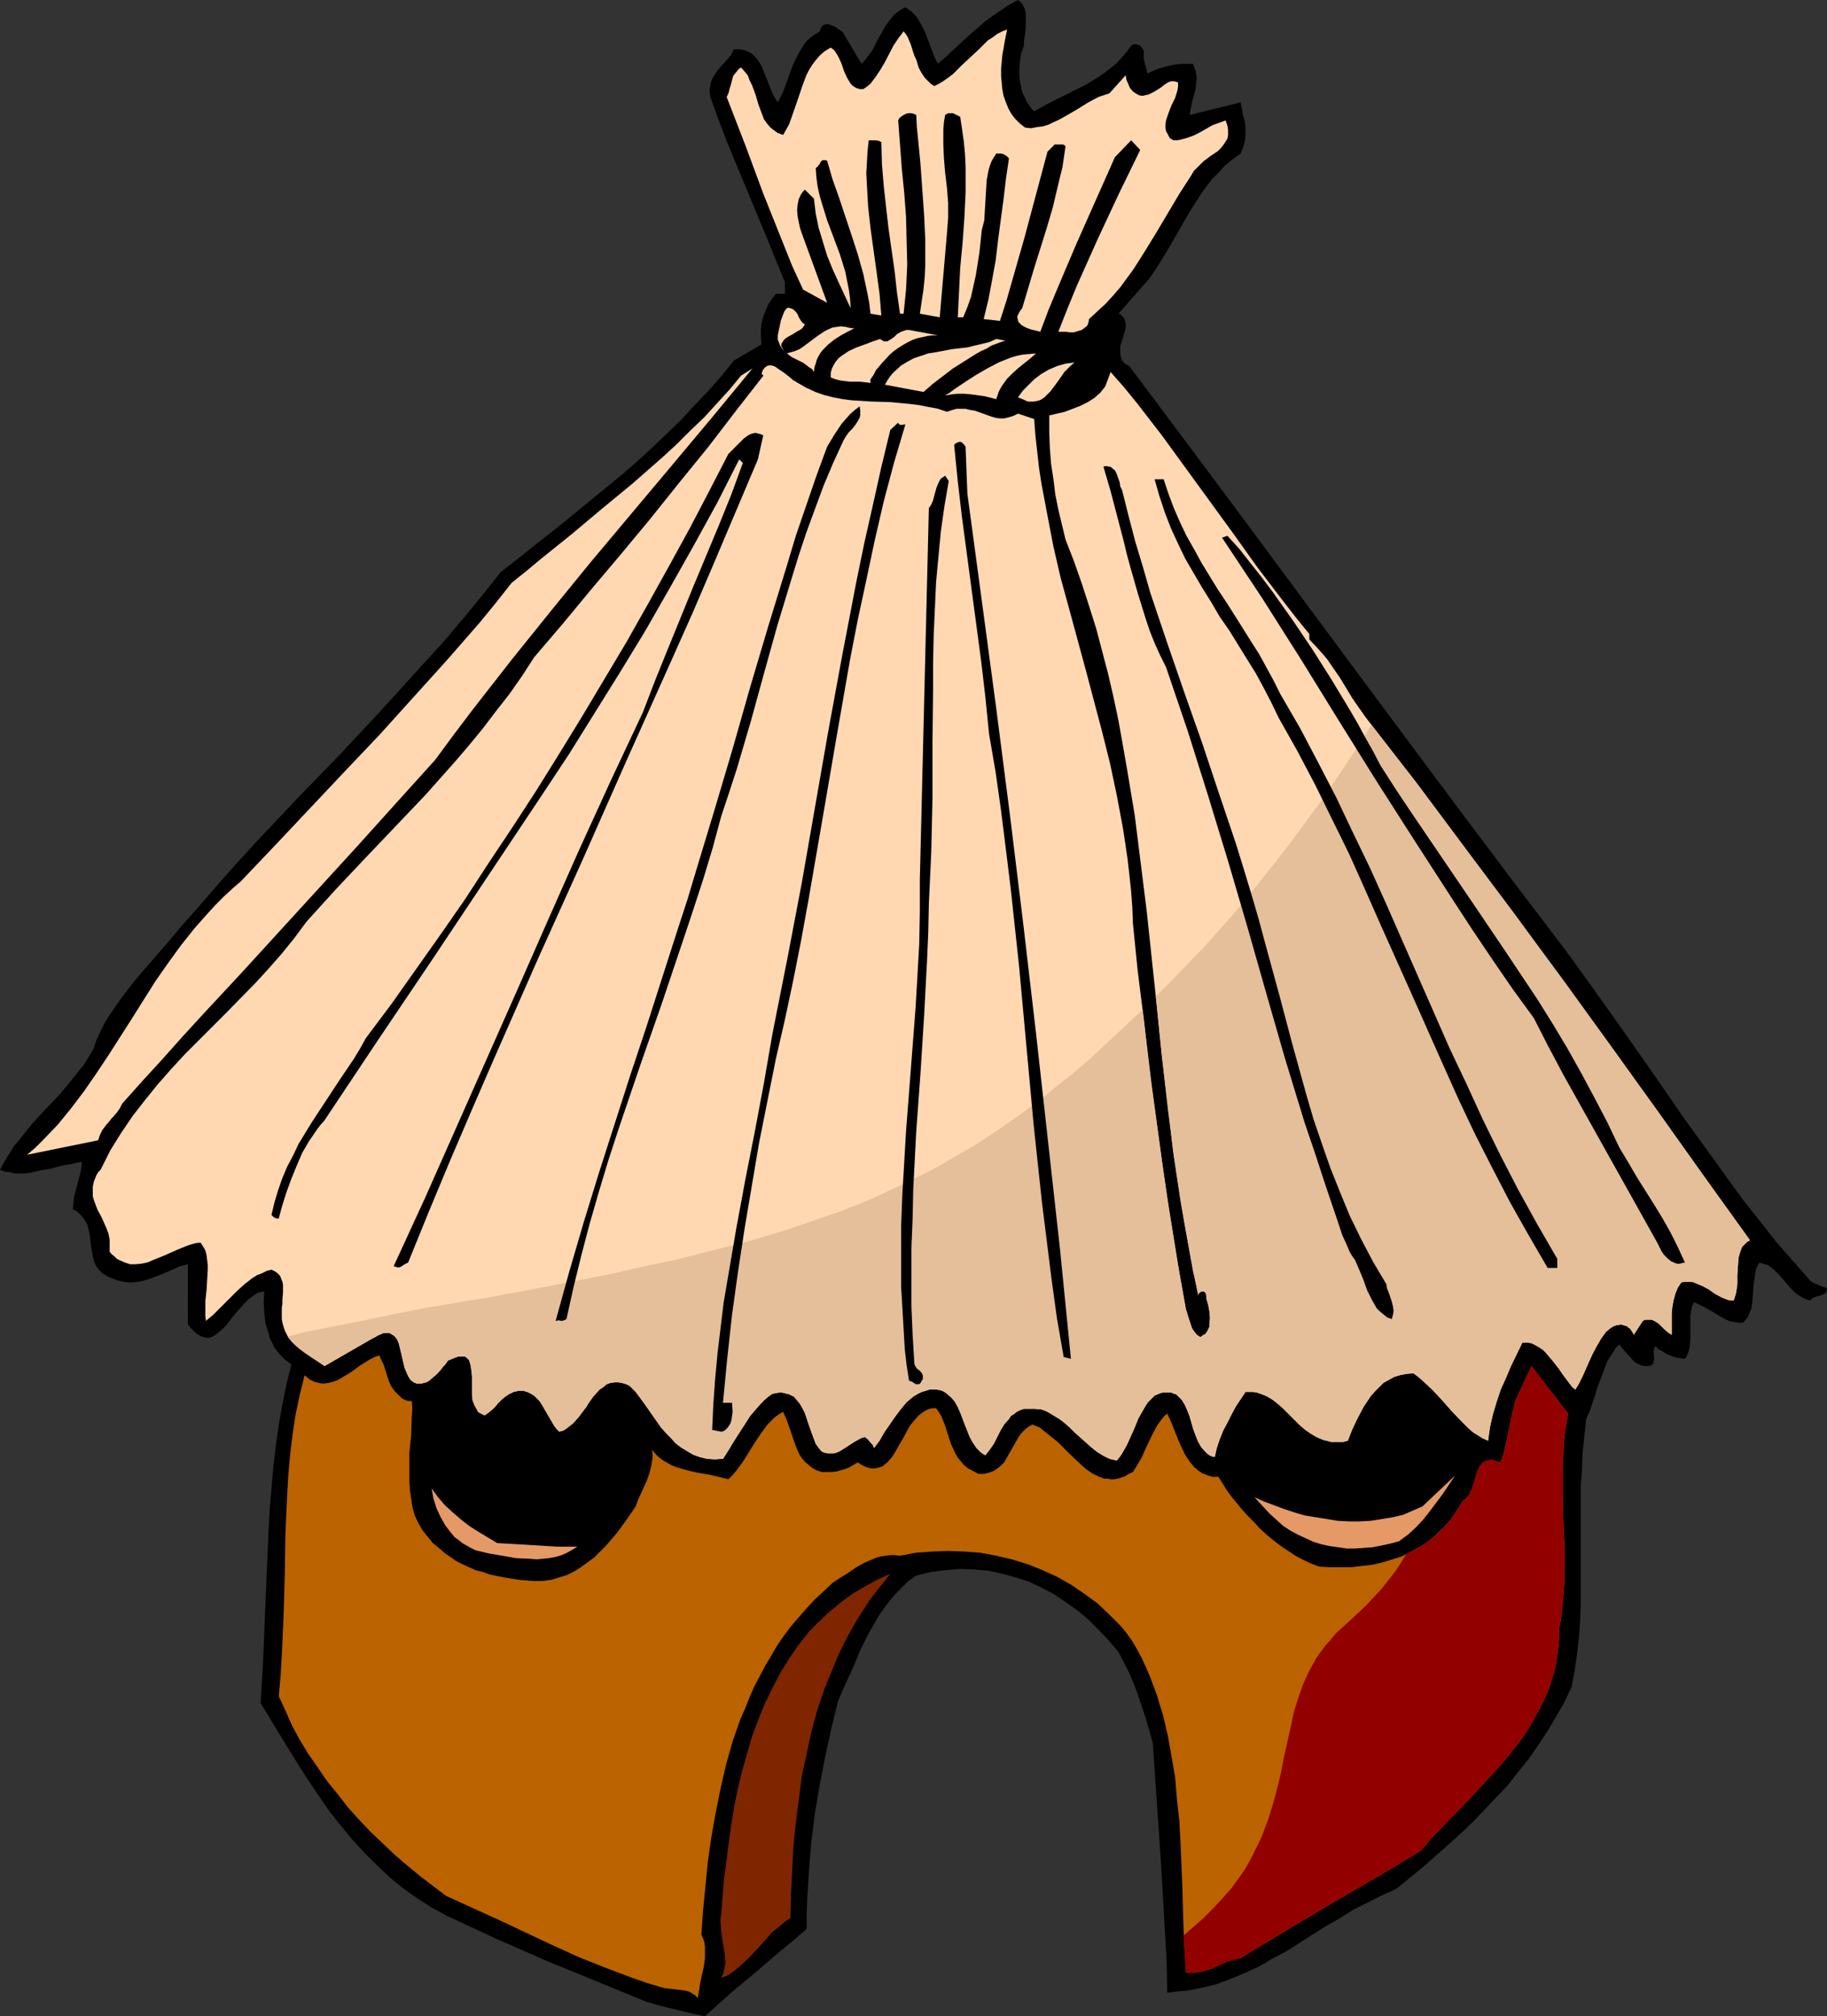
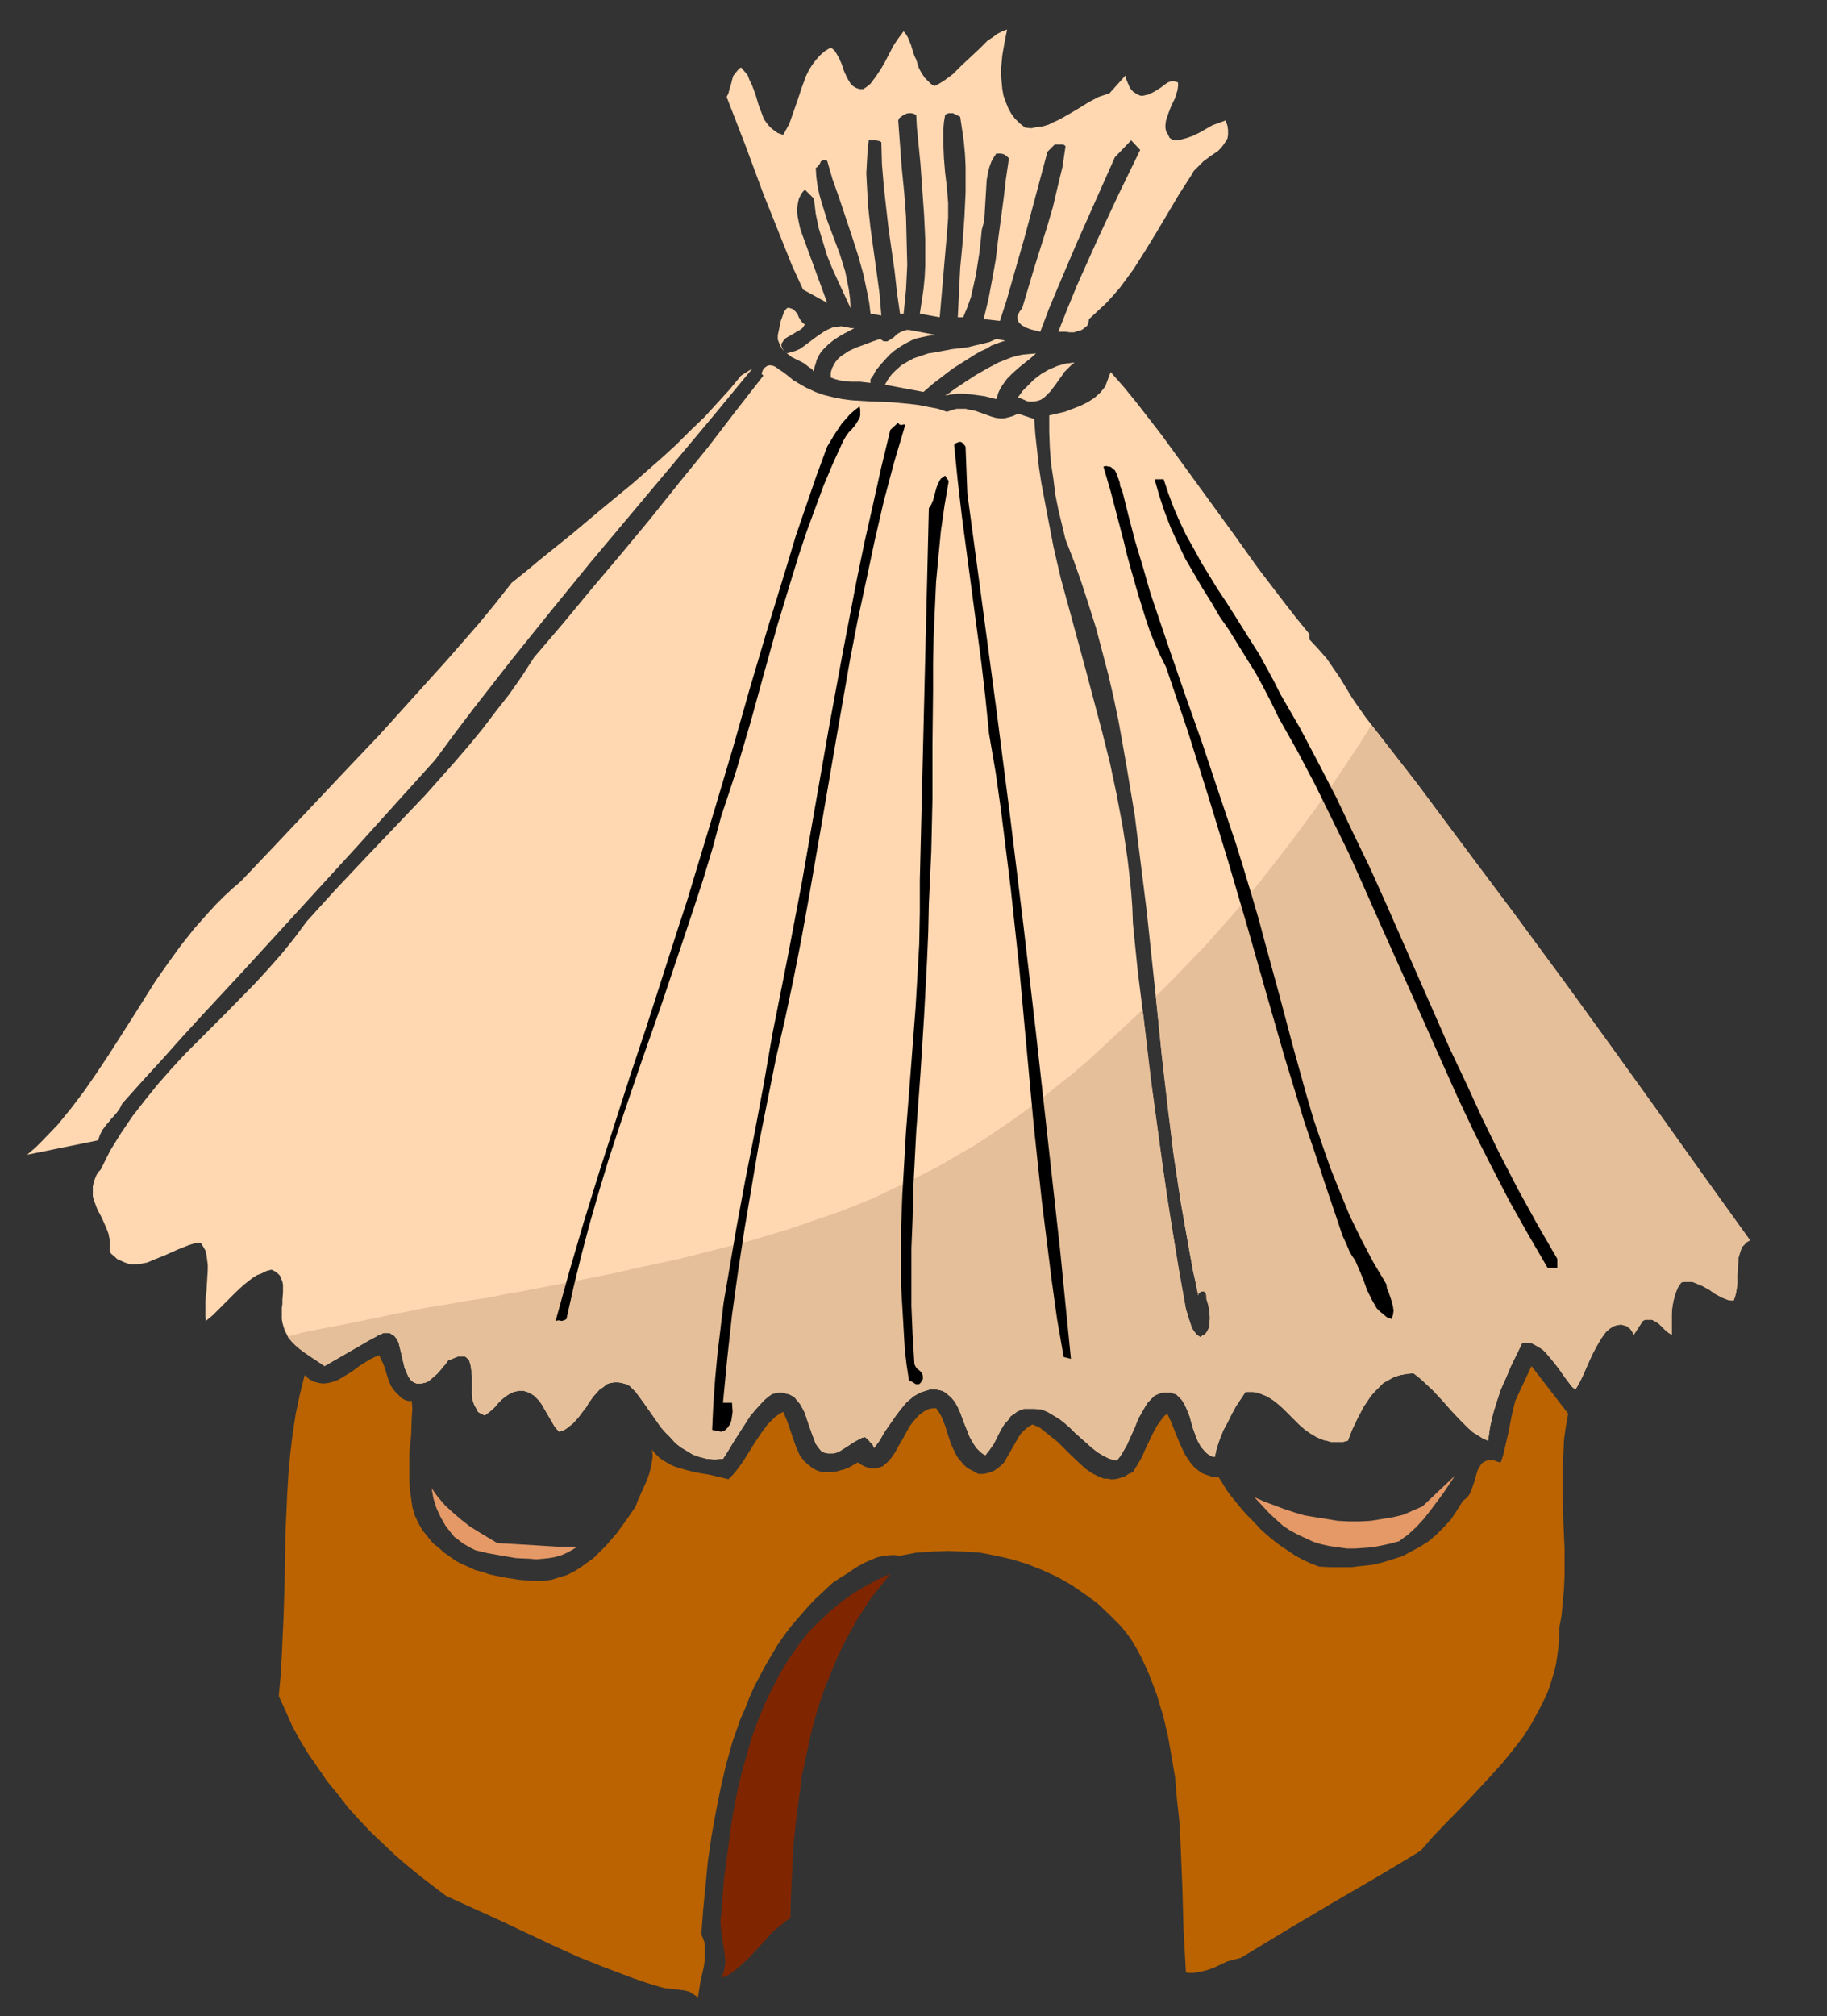
<svg xmlns="http://www.w3.org/2000/svg" xmlns:ns1="http://sodipodi.sourceforge.net/DTD/sodipodi-0.dtd" xmlns:ns2="http://www.inkscape.org/namespaces/inkscape" version="1.0" width="129.766mm" height="143.179mm" id="svg24" ns1:docname="Hut 6.wmf">
  <rect width="100%" height="100%" fill="#333333" stroke="none" />
  <ns1:namedview id="namedview24" pagecolor="#ffffff" bordercolor="#000000" borderopacity="0.25" ns2:showpageshadow="2" ns2:pageopacity="0.0" ns2:pagecheckerboard="0" ns2:deskcolor="#d1d1d1" ns2:document-units="mm" />
  <defs id="defs1">
    <pattern id="WMFhbasepattern" patternUnits="userSpaceOnUse" width="6" height="6" x="0" y="0" />
  </defs>
-   <path style="fill:#000000;fill-opacity:1;fill-rule:evenodd;stroke:none" d="m 274.881,12.28 -0.808,2.262 -0.323,2.424 -0.162,2.262 0.162,2.424 0.485,2.262 0.323,1.131 0.485,0.97 0.485,1.131 0.646,0.97 0.646,0.97 0.808,0.808 3.394,-1.939 3.555,-1.777 7.11,-3.555 3.394,-2.101 1.616,-1.131 1.454,-1.131 1.616,-1.293 1.293,-1.454 1.293,-1.454 1.293,-1.777 0.485,-0.323 0.646,-0.162 0.485,0.162 0.646,0.162 0.485,0.485 0.323,0.485 0.323,0.485 v 0.646 0.808 0.646 l 0.323,1.454 0.323,1.131 0.323,1.454 2.909,-1.293 3.07,-0.808 1.616,-0.323 1.616,-0.162 h 1.454 1.616 l 0.323,0.97 0.323,0.808 0.323,1.777 -0.162,1.616 -0.162,1.777 -0.97,3.393 -0.323,1.777 -0.323,1.616 13.736,-3.393 0.323,1.616 0.323,1.777 0.485,1.777 0.162,1.777 v 1.777 l -0.162,1.777 -0.485,1.616 -0.323,0.808 -0.323,0.808 -2.262,1.616 -1.939,1.616 -1.778,1.939 -1.778,1.777 -1.616,2.101 -1.454,2.101 -2.909,4.524 -2.586,4.524 -2.586,4.524 -2.747,4.524 -1.454,2.262 -1.454,2.101 -8.242,9.372 0.485,0.162 0.323,0.323 0.646,0.646 0.323,0.808 0.162,0.808 v 0.808 l -0.162,0.97 -0.323,0.97 -0.323,1.131 -0.646,2.101 v 0.97 0.97 l 0.162,0.97 0.323,0.97 0.808,0.808 0.485,0.323 0.646,0.323 14.867,19.875 14.706,19.713 29.088,39.265 29.088,39.104 14.706,19.552 14.867,19.552 7.918,10.988 7.918,11.149 7.918,11.311 7.918,11.473 8.08,11.149 4.04,5.655 4.04,5.494 4.363,5.494 4.202,5.332 4.525,5.171 4.525,5.171 0.485,0.323 0.485,0.323 1.131,0.485 1.131,0.485 1.131,0.323 0.162,0.485 -0.162,0.323 v 0.323 l -0.323,0.323 -0.646,0.323 -0.646,0.323 -0.808,0.162 -0.808,0.323 -0.646,0.323 -0.485,0.485 -1.131,-0.323 -0.97,-0.485 -0.808,-0.485 -0.97,-0.646 -1.454,-1.454 -2.909,-3.393 -1.454,-1.454 -0.808,-0.646 -0.97,-0.646 -1.131,-0.323 -0.97,-0.323 -0.485,0.808 -0.485,0.97 -0.162,1.131 -0.162,0.97 -0.323,2.262 -0.162,2.262 -0.162,2.101 -0.162,1.131 -0.162,0.97 -0.485,0.97 -0.323,0.97 -0.646,0.808 -0.808,0.808 h -0.97 l -0.97,-0.162 -0.97,-0.162 -0.808,-0.162 -1.616,-0.808 -1.616,-0.97 -1.616,-0.97 -1.454,-0.808 -1.616,-0.808 -1.454,-0.646 -0.485,0.97 -0.162,0.808 -0.323,1.939 v 2.101 4.201 l -0.162,1.939 -0.162,0.808 -0.323,0.97 -0.323,0.646 -0.485,0.808 -2.262,-0.323 -0.97,-0.323 -0.97,-0.323 -0.97,-0.485 -0.97,-0.646 -0.97,-0.485 -0.808,-0.808 -0.162,0.323 -0.162,0.323 -0.162,0.808 0.162,1.939 -0.162,0.646 v 0.485 l -0.323,0.323 -0.162,0.162 -0.323,0.162 -0.485,0.162 h -0.646 -0.646 l -0.646,-0.162 -1.131,-0.485 -0.97,-0.646 -0.808,-0.97 -1.778,-1.939 -0.646,-0.808 -0.646,-0.808 -0.97,0.97 -0.808,1.293 -1.454,2.262 -0.97,2.585 -0.97,2.585 -0.97,2.585 -0.323,1.293 -0.485,1.293 -0.808,2.585 -1.131,2.585 -0.485,4.524 -0.485,4.524 -0.162,4.524 -0.323,4.524 v 9.049 4.363 4.524 9.049 4.363 l -0.162,4.524 -0.323,4.524 -0.485,4.363 -0.646,4.524 -0.808,4.363 -1.939,4.201 -2.262,3.878 -2.262,3.878 -2.586,3.878 -2.424,3.555 -2.909,3.555 -2.747,3.555 -3.07,3.232 -3.07,3.232 -3.232,3.393 -3.232,3.07 -3.394,3.07 -6.787,5.979 -7.11,5.817 -3.878,1.777 -3.878,1.939 -3.878,1.939 -3.555,2.262 -3.717,2.101 -3.555,2.262 -7.11,4.524 -3.717,1.939 -3.555,2.101 -3.878,1.777 -3.878,1.616 -3.878,1.454 -2.101,0.485 -2.101,0.485 -2.262,0.485 -2.101,0.323 -2.262,0.162 -2.262,0.323 -0.162,-8.564 -0.485,-8.402 -0.97,-16.966 -1.131,-16.643 -1.131,-16.482 -1.778,-6.302 -2.101,-6.302 -1.131,-3.07 -1.293,-3.07 -1.454,-2.909 -1.454,-2.747 -2.586,-3.07 -2.747,-2.909 -2.747,-2.747 -2.909,-2.424 -3.232,-2.262 -3.07,-2.101 -3.394,-1.777 -3.394,-1.616 -3.555,-1.131 -3.555,-0.97 -3.717,-0.808 -3.717,-0.323 -3.878,-0.162 -3.878,0.323 -3.878,0.485 -4.04,0.97 -2.101,1.454 -1.778,1.777 -1.778,1.777 -1.616,1.939 -1.454,1.939 -1.454,2.101 -1.293,2.262 -1.293,2.262 -2.262,4.524 -1.939,4.686 -2.101,4.524 -1.939,4.524 -1.778,7.271 -1.616,7.433 -1.454,7.433 -1.293,7.595 -0.97,7.595 -0.646,7.756 -0.485,7.918 -0.162,4.04 v 4.04 l -3.555,3.07 -3.555,2.909 -6.787,5.817 -6.787,5.655 -3.232,2.909 -3.394,3.07 -3.717,-0.808 -4.04,-0.97 -4.04,-0.97 -3.878,-1.131 -13.413,-5.494 -13.413,-5.494 -6.626,-2.909 -6.626,-2.909 -6.626,-3.07 -6.626,-3.07 -2.101,-1.131 -2.101,-1.131 -4.04,-2.585 -3.878,-2.747 -3.717,-3.07 -3.394,-3.232 -3.394,-3.393 -3.232,-3.555 -3.07,-3.716 -3.07,-3.878 -2.747,-4.04 -2.747,-4.04 -2.586,-4.04 -5.171,-8.402 -5.01,-8.241 0.323,-5.655 0.323,-5.655 0.485,-11.634 0.485,-11.634 0.485,-11.473 0.323,-5.817 0.485,-5.817 0.485,-5.655 0.646,-5.655 0.808,-5.655 0.97,-5.494 1.131,-5.494 1.293,-5.332 -1.131,-0.808 -0.97,-0.808 -0.97,-0.97 -0.808,-0.97 -0.808,-1.131 -0.485,-1.131 -0.646,-1.293 -0.323,-1.293 -0.808,-2.585 -0.323,-2.747 -0.162,-2.909 0.162,-2.909 -0.808,0.162 -0.808,0.162 -1.293,0.808 -1.293,0.97 -1.293,1.293 -2.424,2.747 -2.262,2.909 -1.131,1.131 -1.131,0.97 -1.131,0.808 -0.646,0.323 -0.646,0.162 h -0.646 l -0.646,-0.162 -0.646,-0.162 -0.646,-0.323 -0.808,-0.485 -0.646,-0.646 -0.808,-0.808 -0.808,-0.97 v -16.159 l -2.424,0.646 -2.424,1.131 -2.424,0.97 -2.424,0.97 -2.586,0.808 -1.131,0.162 -1.293,0.162 h -1.293 l -1.293,-0.162 -1.454,-0.323 -1.293,-0.485 -0.808,-0.323 -0.808,-0.323 -0.646,-0.485 -0.646,-0.323 -0.97,-0.97 -0.808,-1.131 -0.485,-1.293 -0.323,-1.293 -0.485,-2.747 -0.323,-2.909 -0.323,-1.454 -0.323,-1.293 -0.646,-1.131 -0.808,-1.131 -0.97,-0.97 -0.646,-0.485 -0.808,-0.323 0.162,-1.777 0.162,-1.616 0.808,-3.07 0.808,-3.07 0.323,-1.616 0.162,-1.616 -1.131,0.162 -1.454,0.323 -2.747,0.485 -2.909,0.808 -2.909,0.485 -2.747,0.646 -1.454,0.162 H 5.333 3.878 L 2.586,314.606 1.293,314.445 0,313.96 l 1.131,-2.101 1.293,-2.101 1.293,-2.101 1.616,-1.939 3.232,-4.04 3.555,-3.878 3.717,-3.878 3.394,-4.04 1.616,-2.101 1.616,-1.939 1.293,-2.101 1.293,-2.101 0.808,-2.424 1.131,-2.424 1.131,-2.262 1.293,-2.101 1.454,-2.101 1.454,-2.101 3.07,-4.04 3.232,-3.878 3.394,-3.878 3.232,-3.716 3.232,-3.878 5.01,-5.655 5.01,-5.817 5.171,-5.817 5.333,-5.817 10.989,-11.634 11.312,-11.634 11.15,-11.957 10.989,-12.119 5.494,-5.979 5.333,-6.302 5.171,-6.302 5.01,-6.302 4.363,-3.393 4.04,-3.232 8.403,-6.625 8.08,-6.625 8.08,-6.625 3.878,-3.393 3.878,-3.555 3.717,-3.555 3.878,-3.716 3.555,-3.878 3.717,-3.878 3.555,-4.04 3.394,-4.201 7.434,-4.363 -0.162,-1.939 v -1.939 l 0.162,-1.777 0.485,-1.777 0.646,-1.616 0.646,-1.616 0.97,-1.454 1.131,-1.454 h 2.424 v -3.07 l -5.01,-12.28 -5.171,-12.442 -5.171,-12.442 -2.424,-6.302 -2.262,-6.302 -0.162,-1.131 v -0.97 l 0.162,-0.97 0.162,-0.808 0.323,-0.97 0.485,-0.808 0.97,-1.454 1.131,-1.293 1.293,-1.454 1.131,-1.293 0.808,-1.616 h 1.454 l 1.293,0.162 1.131,0.485 0.97,0.485 0.808,0.808 0.808,0.97 0.646,0.97 0.485,0.97 0.97,2.424 0.485,1.131 0.485,1.293 0.97,2.424 0.646,1.131 0.646,0.97 1.293,-2.424 0.97,-2.585 0.97,-2.747 0.97,-2.585 1.293,-2.585 0.646,-1.131 0.808,-1.293 0.808,-1.131 1.131,-0.97 1.131,-0.808 1.293,-0.808 0.162,-0.646 0.323,-0.485 0.323,-0.485 0.485,-0.162 0.485,-0.162 h 0.323 l 0.97,0.323 0.97,0.323 0.808,0.646 0.808,0.485 0.646,0.646 4.848,8.241 0.808,-0.808 0.646,-0.808 1.454,-1.939 1.131,-2.262 2.424,-4.363 1.454,-1.939 0.808,-0.97 0.97,-0.808 0.97,-0.646 1.131,-0.646 0.97,0.646 0.808,0.646 0.808,0.808 0.646,0.808 1.131,1.939 0.97,1.939 0.808,2.101 0.808,2.262 0.808,2.101 0.97,1.939 2.424,-2.101 1.131,-1.131 1.293,-1.131 2.586,-2.424 2.586,-2.262 2.747,-2.424 2.747,-1.939 L 270.356,1.616 273.265,0 l 0.646,0.485 0.485,0.485 0.323,0.646 0.323,0.646 0.162,0.646 0.162,0.808 v 1.777 1.777 l -0.162,1.777 -0.323,1.777 v 0.808 z" id="path1" />
  <path style="fill:#ffd8b2;fill-opacity:1;fill-rule:evenodd;stroke:none" d="m 270.356,7.918 -0.646,3.232 -0.646,3.716 -0.323,3.555 v 1.939 l 0.162,1.777 0.162,1.777 0.323,1.777 0.646,1.777 0.646,1.616 0.808,1.454 0.97,1.293 1.293,1.293 1.454,1.131 1.616,0.162 1.616,-0.323 1.454,-0.162 1.616,-0.485 1.293,-0.646 1.454,-0.646 2.586,-1.454 2.747,-1.616 2.586,-1.616 2.747,-1.454 1.454,-0.485 1.454,-0.485 4.363,-4.848 0.162,1.131 0.485,1.131 0.485,1.131 0.808,0.97 0.97,0.646 0.646,0.323 0.485,0.162 h 0.646 l 0.646,-0.162 0.808,-0.162 0.646,-0.323 0.97,-0.485 1.778,-1.131 0.808,-0.646 0.97,-0.646 0.808,-0.323 h 0.97 l 0.485,0.162 0.485,0.162 v 0.97 l -0.162,1.131 -0.646,2.101 -0.97,1.939 -0.808,2.101 -0.323,0.97 -0.323,0.97 -0.162,1.131 v 0.808 l 0.162,0.97 0.485,0.808 0.485,0.97 0.97,0.646 h 0.97 l 0.97,-0.162 1.778,-0.485 1.778,-0.646 1.616,-0.808 3.394,-1.939 1.778,-0.646 1.778,-0.646 0.485,1.454 0.162,1.131 v 1.293 l -0.162,0.97 -0.485,0.808 -0.646,0.97 -0.646,0.808 -0.808,0.808 -1.939,1.293 -1.939,1.454 -1.778,1.777 -0.808,0.808 -0.646,1.131 -3.232,5.009 -3.07,5.171 -3.07,5.171 -3.07,5.009 -3.07,4.848 -1.778,2.424 -1.778,2.424 -1.939,2.262 -1.939,2.101 -2.262,2.101 -2.262,2.101 -0.162,0.97 -0.323,0.808 -0.808,0.646 -0.646,0.485 -1.131,0.323 -0.97,0.323 h -1.131 l -1.131,-0.162 h -1.939 l 2.424,-6.14 2.586,-6.302 2.747,-6.14 2.747,-6.14 5.656,-12.119 5.818,-11.957 -2.424,-2.585 -4.363,4.524 -5.171,11.634 -2.586,5.817 -2.586,5.817 -5.01,11.796 -2.424,5.817 -2.262,5.979 -1.293,-0.323 -1.293,-0.323 -1.293,-0.485 -1.131,-0.646 -0.323,-0.323 -0.485,-0.485 -0.162,-0.485 -0.162,-0.646 V 84.832 l 0.323,-0.646 0.323,-0.646 0.646,-0.808 3.232,-10.826 3.394,-10.826 1.616,-5.494 1.293,-5.494 1.293,-5.332 0.808,-5.494 -0.323,-0.323 -0.323,-0.162 h -0.646 -1.616 l -1.939,1.939 -3.07,11.473 -3.07,11.473 -3.232,11.311 -1.616,5.655 -1.778,5.494 -4.363,-0.485 1.293,-5.332 0.97,-5.171 0.97,-5.332 0.646,-5.494 1.454,-10.826 0.646,-5.494 0.808,-5.494 -0.646,-0.646 -0.808,-0.485 -0.808,-0.162 h -1.131 l -0.646,0.97 -0.646,1.131 -0.485,1.293 -0.323,1.131 -0.485,2.585 -0.162,2.747 -0.323,5.332 -0.162,2.747 -0.323,1.293 -0.323,1.131 -0.646,6.14 -0.485,3.07 -0.485,3.07 -0.646,2.909 -0.646,2.909 -0.97,2.747 -1.131,2.747 h -1.454 l 0.323,-6.625 0.323,-6.625 0.646,-6.787 0.485,-6.787 0.323,-6.787 v -3.393 -3.393 l -0.162,-3.393 -0.323,-3.393 -0.485,-3.393 -0.485,-3.232 -0.97,-0.485 -0.97,-0.485 h -0.646 -0.485 l -0.485,0.162 -0.485,0.323 -0.323,1.939 -0.162,1.939 v 3.878 l 0.162,3.878 0.323,3.878 0.485,4.04 0.323,4.04 v 4.04 l -0.162,2.101 -0.162,2.101 -1.939,22.46 -5.333,-0.97 0.485,-3.232 0.485,-3.232 0.323,-3.232 0.162,-3.393 v -3.393 -3.393 l -0.323,-6.787 -0.485,-6.787 -0.485,-6.787 -0.646,-6.625 -0.323,-3.232 -0.162,-3.232 -0.646,-0.323 -0.646,-0.162 h -0.808 l -0.646,0.162 -0.646,0.323 -0.485,0.323 -0.646,0.485 -0.323,0.646 0.485,6.463 0.485,6.463 0.646,6.463 0.485,6.463 0.162,6.463 0.162,6.463 -0.162,3.393 -0.162,3.232 -0.323,3.232 -0.323,3.232 h -0.97 l -0.808,-5.655 -0.646,-5.817 -1.616,-11.311 -0.646,-5.655 -0.646,-5.817 -0.485,-5.817 -0.162,-5.979 -0.323,-0.162 -0.323,-0.162 -0.97,-0.162 h -1.778 l -0.323,3.07 -0.162,2.909 -0.162,2.909 0.162,3.07 0.323,5.817 0.646,5.817 0.808,5.817 0.808,5.817 0.808,5.979 0.485,5.817 -2.909,-0.485 -0.323,-2.747 -0.485,-2.585 -1.131,-5.332 -1.454,-5.171 -1.616,-5.009 -3.394,-10.18 -1.778,-5.009 -1.454,-5.009 -0.485,-0.162 h -0.323 -0.323 l -0.323,0.162 -0.323,0.323 -0.162,0.485 -0.323,0.323 -0.323,0.485 -0.485,0.323 0.162,2.424 0.323,2.424 0.485,2.262 0.646,2.262 1.454,4.686 3.394,9.049 1.454,4.686 0.485,2.424 0.485,2.424 0.323,2.424 0.162,2.585 -3.232,-6.948 -1.616,-3.555 -1.454,-3.555 -1.131,-3.716 -1.131,-3.716 -0.808,-3.878 -0.485,-4.04 -2.424,-2.424 v 0 l -0.485,0.485 -0.485,0.646 -0.323,0.646 -0.323,0.646 -0.323,1.454 -0.162,1.616 0.162,1.777 0.323,1.616 0.323,1.454 0.485,1.454 6.787,18.582 -6.464,-3.555 -2.909,-6.302 -2.586,-6.463 -2.586,-6.463 -2.586,-6.463 -4.848,-13.088 -5.01,-12.927 0.485,-0.97 0.323,-1.293 0.323,-0.97 0.323,-1.293 0.323,-1.131 0.646,-0.808 0.646,-0.808 0.323,-0.323 0.485,-0.323 0.97,1.131 0.808,0.97 0.485,1.293 0.646,1.293 0.97,2.585 0.808,2.747 0.97,2.585 0.485,1.293 0.808,1.131 0.808,0.97 0.97,0.808 1.131,0.808 1.454,0.485 0.808,-1.454 0.808,-1.454 1.131,-3.232 1.131,-3.232 1.131,-3.393 1.131,-3.07 0.808,-1.616 0.808,-1.293 0.97,-1.293 1.131,-1.293 1.293,-1.131 1.616,-0.97 0.646,0.485 0.485,0.485 0.485,0.808 0.485,0.808 0.808,1.777 0.646,1.939 0.808,1.777 0.485,0.808 0.485,0.808 0.646,0.646 0.808,0.485 0.97,0.323 h 0.97 l 0.97,-0.646 0.97,-0.808 1.454,-1.939 1.293,-1.939 1.131,-1.939 2.262,-4.363 1.293,-1.939 1.454,-1.939 0.646,0.808 0.485,0.808 0.808,1.939 0.646,2.101 0.323,0.97 0.485,0.97 0.646,2.101 0.485,0.97 0.485,0.808 0.646,0.97 0.808,0.808 0.808,0.808 0.97,0.646 1.293,-0.646 1.293,-0.808 1.131,-0.808 1.293,-0.97 2.262,-2.262 2.424,-2.262 2.424,-2.262 2.262,-2.262 1.293,-0.808 1.293,-0.97 1.293,-0.646 z" id="path2" />
  <path style="fill:#ffd8b2;fill-opacity:1;fill-rule:evenodd;stroke:none" d="m 216.059,87.094 -0.323,0.485 -0.323,0.485 -0.646,0.485 -0.646,0.323 -1.293,0.808 -1.454,0.808 -0.485,0.323 -0.485,0.485 -0.323,0.485 -0.323,0.485 v 0.646 l 0.323,0.646 0.323,0.646 0.808,0.646 1.131,-0.323 1.131,-0.323 1.131,-0.485 0.97,-0.646 1.939,-1.454 1.939,-1.454 1.939,-1.293 0.97,-0.485 1.131,-0.485 1.131,-0.162 1.131,-0.162 1.293,0.162 1.293,0.323 h 0.97 l -0.808,0.485 -0.97,0.485 -1.778,0.97 -1.778,1.131 -1.616,1.293 -1.454,1.454 -0.646,0.808 -0.485,0.808 -0.485,0.97 -0.323,1.131 -0.323,0.97 -0.162,1.293 -0.485,-0.808 -0.808,-0.485 -1.454,-1.131 -1.616,-0.808 -1.616,-0.808 -1.454,-1.131 -0.646,-0.485 -0.485,-0.646 -0.485,-0.808 -0.323,-0.808 -0.323,-0.808 v -1.131 l 0.808,-3.878 0.646,-1.777 0.323,-0.808 0.646,-0.808 0.485,-0.162 0.485,0.162 0.485,0.162 0.323,0.162 0.646,0.646 0.485,0.646 0.323,0.808 0.485,0.808 0.485,0.646 z" id="path3" />
  <path style="fill:#ffd8b2;fill-opacity:1;fill-rule:evenodd;stroke:none" d="m 251.773,90.003 h -1.454 l -1.293,0.162 -1.454,0.323 -1.454,0.323 -1.293,0.485 -1.293,0.646 -1.131,0.646 -1.293,0.808 -1.131,0.808 -1.131,0.97 -1.939,2.101 -1.778,2.101 -0.646,1.293 -0.808,1.131 v 0.97 l -2.747,-0.323 h -2.586 l -1.454,-0.162 -1.293,-0.162 -1.293,-0.323 -1.293,-0.485 v -1.293 l 0.323,-1.131 0.485,-0.97 0.485,-0.808 0.808,-0.97 0.808,-0.646 0.97,-0.646 0.97,-0.646 2.101,-0.97 2.262,-0.808 2.101,-0.808 1.939,-0.646 0.485,0.323 0.485,0.323 h 0.485 0.485 l 0.808,-0.485 0.97,-0.646 0.808,-0.808 1.131,-0.646 0.97,-0.323 0.485,-0.162 h 0.646 v 0 z" id="path4" />
  <path style="fill:#ffd8b2;fill-opacity:1;fill-rule:evenodd;stroke:none" d="m 269.872,91.457 -1.131,0.323 -1.293,0.485 -1.293,0.485 -1.293,0.808 -1.454,0.646 -1.454,0.808 -3.07,1.939 -3.07,1.939 -2.747,2.101 -2.747,2.101 -1.293,1.131 -1.131,0.97 -10.342,-1.939 0.646,-1.131 0.646,-0.97 0.646,-0.808 0.808,-0.808 1.616,-1.454 1.616,-0.97 1.778,-0.97 1.939,-0.646 1.939,-0.646 2.101,-0.323 4.202,-0.808 4.202,-0.485 1.939,-0.485 2.101,-0.485 1.939,-0.485 1.778,-0.808 z" id="path5" />
  <path style="fill:#ffd8b2;fill-opacity:1;fill-rule:evenodd;stroke:none" d="m 278.113,94.85 -1.454,1.293 -1.616,1.293 -1.616,1.293 -1.616,1.454 -1.454,1.454 -1.293,1.777 -0.485,0.808 -0.485,0.97 -0.323,0.97 -0.323,0.97 -3.232,-0.808 -3.555,-0.485 -1.778,-0.162 h -1.778 l -1.616,0.162 -1.778,0.323 1.293,-0.808 1.293,-0.97 2.909,-1.939 2.747,-1.777 3.07,-1.777 3.07,-1.616 1.616,-0.646 1.616,-0.646 1.616,-0.485 1.616,-0.323 1.778,-0.162 z" id="path6" />
  <path style="fill:#ffd8b2;fill-opacity:1;fill-rule:evenodd;stroke:none" d="m 288.456,97.274 -0.97,0.808 -0.808,0.808 -0.97,0.97 -0.646,0.97 -1.616,2.262 -1.454,1.939 -0.808,0.808 -0.808,0.808 -0.97,0.646 -0.97,0.323 -0.97,0.162 h -1.293 l -0.646,-0.162 -0.646,-0.323 -0.808,-0.323 -0.808,-0.323 1.293,-1.777 1.454,-1.454 1.616,-1.616 1.939,-1.454 1.939,-1.131 2.262,-0.97 2.262,-0.646 1.293,-0.162 z" id="path7" />
  <path style="fill:#ffd8b2;fill-opacity:1;fill-rule:evenodd;stroke:none" d="m 254.197,110.524 1.454,-0.485 1.131,-0.323 h 1.293 1.131 l 1.293,0.323 1.131,0.162 2.262,0.808 2.262,0.808 1.131,0.323 1.131,0.162 h 1.131 l 1.293,-0.323 1.131,-0.323 1.293,-0.646 4.363,1.454 0.323,4.363 0.485,4.363 0.485,4.363 0.646,4.201 1.616,8.564 1.616,8.402 1.939,8.402 2.262,8.241 4.525,16.643 4.363,16.482 2.101,8.402 1.778,8.402 1.616,8.564 0.646,4.201 0.646,4.363 0.485,4.201 0.485,4.524 0.323,4.363 0.162,4.363 1.293,12.765 1.616,12.927 1.454,13.088 1.778,13.088 1.778,12.927 1.939,13.088 2.101,12.927 2.262,12.765 0.323,0.97 0.323,1.131 0.646,1.939 0.323,0.97 0.646,0.97 0.646,0.808 0.97,0.646 0.646,-0.485 0.646,-0.323 0.485,-0.646 0.323,-0.646 0.323,-0.646 v -0.808 l 0.162,-1.616 -0.162,-1.777 -0.323,-1.777 -0.485,-1.616 v -0.808 l -0.162,-0.646 -0.323,-0.485 h -0.485 -0.485 l -0.323,0.323 -0.323,0.162 -0.162,0.323 v 0.162 h 0.162 l -1.454,-6.302 -1.131,-6.302 -1.131,-6.302 -1.131,-6.463 -1.939,-12.927 -1.454,-12.765 -1.616,-13.088 -1.293,-12.927 -2.747,-25.854 -1.616,-12.927 -1.616,-12.927 -2.101,-12.604 -1.131,-6.463 -1.131,-6.302 -1.293,-6.14 -1.454,-6.302 -1.616,-6.14 -1.616,-6.14 -1.939,-6.14 -1.939,-5.979 -2.101,-5.979 -2.262,-5.817 -0.97,-4.04 -0.97,-4.04 -0.808,-4.04 -0.485,-4.04 -0.646,-4.201 -0.323,-4.201 -0.162,-4.363 v -4.363 l 2.101,-0.485 2.101,-0.485 2.101,-0.808 2.101,-0.808 1.939,-0.97 1.778,-1.131 1.616,-1.454 1.293,-1.616 1.454,-3.878 3.555,4.04 3.555,4.363 6.626,8.564 6.464,8.887 6.464,8.887 6.464,8.887 6.464,9.049 6.787,8.887 3.394,4.363 3.555,4.363 v 1.454 l 2.424,2.585 2.262,2.585 1.778,2.585 1.778,2.585 3.232,5.332 1.778,2.585 1.939,2.747 13.574,17.451 13.09,17.613 13.09,17.451 12.928,17.774 12.766,17.451 12.605,17.613 12.605,17.613 12.443,17.29 -0.808,0.485 -0.646,0.646 -0.646,0.646 -0.323,0.808 -0.323,0.97 -0.323,1.131 -0.162,2.262 -0.162,2.424 v 2.424 l -0.323,2.262 -0.323,1.131 -0.323,0.97 h -0.808 l -0.808,-0.162 -1.616,-0.646 -1.778,-0.97 -1.616,-1.131 -1.778,-0.97 -1.939,-0.808 -0.808,-0.323 h -0.97 -0.97 l -0.97,0.162 -0.97,1.454 -0.646,1.616 -0.485,1.777 -0.323,1.777 -0.162,1.777 v 1.939 3.716 l -0.808,-0.485 -0.97,-0.808 -1.616,-1.616 -0.97,-0.646 -0.97,-0.485 h -0.646 -0.485 -0.646 l -0.646,0.323 -2.424,3.716 -0.323,-0.646 -0.323,-0.485 -0.323,-0.485 -0.485,-0.323 -0.323,-0.323 -0.485,-0.162 -1.131,-0.323 -1.131,0.162 -0.97,0.323 -0.97,0.646 -0.97,0.808 -1.293,1.777 -1.131,1.939 -1.131,2.101 -0.97,2.101 -1.778,4.04 -0.97,1.939 -0.97,1.616 -0.808,-0.646 -0.646,-0.808 -1.454,-1.939 -0.808,-1.131 -0.646,-0.97 -1.778,-2.262 -1.778,-2.101 -0.808,-0.808 -0.97,-0.646 -1.131,-0.646 -0.97,-0.485 -1.131,-0.162 h -1.293 l -3.07,6.302 -1.293,3.07 -1.454,3.232 -1.131,3.393 -0.97,3.232 -0.808,3.555 -0.485,3.555 -1.454,-0.646 -1.293,-0.808 -1.293,-0.808 -1.293,-1.131 -2.262,-2.262 -2.424,-2.585 -2.424,-2.747 -2.424,-2.585 -2.586,-2.424 -1.293,-1.131 -1.293,-0.97 -1.939,0.162 -1.616,0.323 -1.616,0.485 -1.454,0.808 -1.454,0.808 -1.131,1.131 -1.131,1.131 -1.131,1.293 -0.97,1.454 -0.97,1.454 -1.616,3.07 -1.454,3.07 -1.131,2.909 -1.293,0.323 h -1.131 -1.131 -0.97 l -1.131,-0.323 -0.808,-0.162 -1.939,-0.808 -1.616,-0.97 -1.616,-1.131 -1.454,-1.293 -1.293,-1.293 -2.909,-2.909 -1.454,-1.293 -1.454,-1.131 -1.616,-0.97 -1.616,-0.646 -0.97,-0.323 -0.97,-0.162 h -0.97 -1.131 l -2.586,3.878 -1.131,2.101 -1.131,2.262 -1.131,2.101 -0.97,2.424 -0.808,2.424 -0.485,2.262 -0.808,-0.162 -0.646,-0.323 -0.646,-0.485 -0.646,-0.646 -0.97,-1.131 -0.808,-1.454 -0.646,-1.616 -0.646,-1.777 -0.97,-3.393 -0.646,-1.616 -0.646,-1.454 -0.808,-1.293 -0.485,-0.485 -0.485,-0.485 -0.485,-0.485 -0.646,-0.162 -0.646,-0.323 h -0.808 -0.808 -0.808 l -0.97,0.323 -1.131,0.485 -0.808,0.808 -0.97,0.97 -0.646,0.97 -0.646,1.131 -1.293,2.262 -0.97,2.424 -2.101,4.686 -1.293,2.262 -0.646,0.97 -0.808,0.97 -1.939,-0.485 -1.616,-0.808 -1.616,-0.97 -1.616,-1.293 -2.909,-2.585 -1.454,-1.293 -1.293,-1.293 -1.454,-1.293 -1.454,-1.131 -1.616,-0.97 -1.616,-0.97 -1.616,-0.646 -1.778,-0.162 h -1.939 -0.97 l -0.97,0.323 -0.97,0.485 -0.808,0.646 -0.808,0.485 -0.485,0.808 -1.293,1.454 -0.97,1.616 -1.778,3.555 -1.131,1.616 -1.131,1.454 -0.646,-0.323 -0.646,-0.485 -1.131,-1.131 -0.97,-1.454 -0.808,-1.454 -1.293,-3.232 -1.293,-3.393 -0.646,-1.454 -0.808,-1.454 -0.97,-1.131 -1.131,-0.97 -0.646,-0.485 -0.646,-0.323 -0.646,-0.162 -0.808,-0.162 h -0.97 -0.97 l -0.97,0.323 -1.131,0.323 -0.97,0.485 -1.131,0.646 -1.939,1.616 -1.616,1.939 -1.454,1.939 -1.454,2.101 -1.454,2.101 -1.293,2.262 -1.454,1.939 -0.162,-0.323 -0.162,-0.485 -0.646,-0.646 -0.646,-0.808 -0.808,-0.646 -0.808,0.162 -0.646,0.323 -1.454,0.808 -2.747,1.777 -1.293,0.808 -0.808,0.323 -0.646,0.162 h -0.808 -0.808 l -0.808,-0.162 -0.808,-0.323 -0.808,-0.97 -0.808,-1.131 -0.485,-1.293 -0.485,-1.293 -0.97,-2.747 -0.97,-2.909 -0.646,-1.293 -0.646,-1.131 -0.808,-0.97 -0.808,-0.97 -1.293,-0.646 -1.293,-0.323 -0.646,-0.162 h -0.808 l -0.808,0.162 -0.97,0.162 -1.131,0.808 -1.131,0.97 -1.939,2.101 -1.778,2.101 -1.454,2.262 -2.909,4.524 -1.454,2.424 -1.454,2.262 -2.262,0.162 -2.101,-0.162 -1.939,-0.485 -1.778,-0.646 -1.616,-0.97 -1.616,-0.97 -1.454,-1.131 -1.293,-1.454 -1.293,-1.293 -1.293,-1.454 -2.262,-3.232 -2.262,-3.232 -2.262,-3.07 -0.808,-0.808 -0.808,-0.808 -0.97,-0.485 -1.131,-0.323 -0.97,-0.162 h -0.97 l -1.131,0.162 -0.97,0.323 -0.97,0.808 -0.97,0.646 -1.616,1.777 -1.293,1.777 -0.646,1.131 -0.646,0.808 -1.454,1.939 -1.454,1.616 -0.808,0.646 -0.808,0.646 -0.97,0.646 -1.131,0.323 -0.646,-0.646 -0.646,-0.808 -1.131,-1.939 -1.131,-1.939 -1.131,-1.939 -0.646,-0.97 -0.646,-0.646 -0.808,-0.808 -0.808,-0.485 -0.97,-0.485 -1.131,-0.323 h -1.131 l -1.454,0.323 -1.293,0.646 -0.97,0.646 -0.97,0.808 -0.808,0.808 -0.808,0.97 -0.808,0.808 -0.97,0.808 -1.131,0.808 -0.646,-0.323 -0.646,-0.323 -0.485,-0.323 -0.323,-0.646 -0.646,-1.131 -0.485,-1.293 -0.162,-1.616 v -1.616 -3.232 l -0.162,-1.454 -0.162,-1.293 -0.323,-1.131 -0.162,-0.485 -0.323,-0.323 -0.323,-0.323 -0.485,-0.323 h -0.485 -0.646 -0.646 l -0.808,0.323 -0.808,0.323 -1.131,0.485 -0.808,1.131 -0.485,0.485 -0.485,0.646 -1.131,1.293 -1.131,0.97 -1.131,0.97 -0.646,0.323 -0.646,0.162 -0.646,0.162 h -0.646 -0.646 l -0.808,-0.323 -0.808,-0.646 -0.646,-0.97 -0.485,-1.131 -0.485,-1.131 -0.646,-2.747 -0.646,-2.747 -0.323,-1.293 -0.485,-0.97 -0.646,-0.808 -0.808,-0.485 -0.485,-0.323 h -0.485 -0.485 -0.646 l -0.646,0.323 -0.808,0.323 -0.808,0.485 -0.97,0.485 -12.605,7.271 -1.616,-1.131 -1.778,-1.131 -1.778,-1.293 -1.616,-1.131 -1.616,-1.454 -1.293,-1.454 -0.485,-0.97 -0.485,-0.97 -0.323,-0.97 -0.323,-1.131 -0.162,-0.97 v -0.97 -2.101 l 0.162,-0.97 v -1.131 l 0.162,-1.939 v -2.101 l -0.162,-0.808 -0.323,-0.808 -0.323,-0.808 -0.646,-0.646 -0.646,-0.485 -0.97,-0.485 -1.293,0.323 -1.293,0.646 -1.293,0.485 -1.293,0.808 -2.262,1.777 -2.101,1.939 -2.101,2.101 -2.101,2.101 -1.939,1.939 -1.939,1.616 -0.162,-1.293 v -1.454 -2.585 l 0.323,-2.909 0.162,-2.747 0.162,-2.747 v -1.293 l -0.162,-1.293 -0.162,-1.293 -0.323,-1.293 -0.646,-1.131 -0.646,-0.97 -1.454,0.162 -1.616,0.485 -1.616,0.646 -1.616,0.646 -3.232,1.454 -3.232,1.293 -1.454,0.646 -1.616,0.323 -1.616,0.162 h -1.454 l -1.454,-0.485 -1.454,-0.646 -0.646,-0.323 -0.646,-0.646 -0.808,-0.646 -0.485,-0.646 v -1.777 -1.454 l -0.323,-1.616 -0.485,-1.293 -1.131,-2.585 -0.646,-1.293 -0.646,-1.131 -0.485,-1.293 -0.485,-1.293 -0.323,-1.131 v -1.293 -1.293 l 0.323,-1.454 0.323,-0.808 0.323,-0.808 0.485,-0.808 0.646,-0.646 1.293,-2.585 1.293,-2.585 2.909,-4.686 3.07,-4.524 3.394,-4.363 3.394,-4.201 3.555,-4.04 3.717,-4.04 3.717,-3.716 7.595,-7.595 7.595,-7.756 3.555,-3.878 3.555,-4.04 3.394,-4.201 3.232,-4.363 7.757,-8.564 8.08,-8.564 16.16,-16.966 7.757,-8.726 3.878,-4.524 3.717,-4.524 3.555,-4.686 3.555,-4.524 3.394,-4.848 3.232,-5.009 7.595,-8.887 7.757,-9.372 7.918,-9.372 7.918,-9.534 7.757,-9.695 7.757,-9.534 7.434,-9.695 7.434,-9.534 -0.485,-0.485 0.323,-0.97 0.485,-0.646 0.646,-0.485 0.485,-0.162 h 0.646 l 0.646,0.162 0.646,0.323 0.646,0.485 1.454,0.97 1.454,1.131 1.131,0.97 0.646,0.323 0.485,0.323 2.262,1.293 2.424,1.131 2.262,0.808 2.586,0.646 2.424,0.485 2.586,0.323 5.171,0.323 5.171,0.162 5.171,0.485 2.586,0.323 2.424,0.485 2.586,0.485 z" id="path8" />
  <path style="fill:#ffd8b2;fill-opacity:1;fill-rule:evenodd;stroke:none" d="m 116.837,203.92 -10.504,11.634 -10.342,11.473 -20.685,22.622 -10.342,11.311 -10.666,11.473 -5.333,5.817 -5.333,5.979 -5.333,5.817 -5.494,6.14 -0.646,1.293 -0.808,1.131 -0.97,1.131 -0.485,0.485 -0.485,0.646 -0.97,1.131 -0.97,1.293 -0.646,1.293 -0.485,1.454 -19.069,3.878 2.262,-1.939 1.939,-1.939 4.04,-4.201 3.555,-4.363 3.555,-4.686 3.232,-4.686 3.232,-4.848 6.302,-9.857 6.302,-10.018 3.394,-4.848 3.394,-4.686 3.717,-4.686 3.878,-4.363 1.939,-2.101 2.101,-2.101 2.262,-2.101 2.262,-1.939 9.373,-9.857 18.584,-19.713 9.211,-9.695 9.05,-10.018 9.05,-10.018 8.888,-10.18 4.363,-5.332 4.202,-5.332 4.04,-3.232 3.878,-3.232 8.242,-6.625 8.08,-6.787 8.242,-6.787 7.918,-6.948 3.878,-3.555 3.717,-3.716 3.717,-3.555 3.394,-3.716 3.394,-3.716 3.07,-3.716 3.07,-1.939 -10.666,12.927 -10.827,12.927 -21.978,26.177 -10.666,13.088 -10.666,13.25 -10.342,13.25 -5.01,6.625 z" id="path9" />
  <path style="fill:#e5bf99;fill-opacity:1;fill-rule:evenodd;stroke:none" d="m 321.584,347.408 0.162,0.162 h -0.162 v -0.162 l -1.939,-9.857 -1.778,-9.857 -1.616,-10.018 -1.454,-9.857 -1.293,-10.18 -1.131,-10.018 -2.101,-20.198 4.525,-4.524 4.363,-4.524 4.202,-4.363 4.04,-4.524 3.878,-4.363 3.717,-4.524 3.555,-4.363 3.555,-4.524 3.394,-4.363 3.394,-4.524 6.626,-9.049 6.302,-9.372 3.232,-4.848 3.07,-5.009 13.413,17.29 12.928,17.29 12.928,17.29 12.766,17.29 12.605,17.451 12.443,17.29 12.282,17.29 12.282,17.128 -0.808,0.485 -0.646,0.646 -0.646,0.646 -0.323,0.808 -0.323,0.97 -0.323,1.131 -0.162,2.262 -0.162,2.424 v 2.424 l -0.323,2.262 -0.323,1.131 -0.323,0.97 h -0.808 l -0.808,-0.162 -1.616,-0.646 -1.778,-0.97 -1.616,-1.131 -1.778,-0.97 -1.939,-0.808 -0.808,-0.323 h -0.97 -0.97 l -0.97,0.162 -0.97,1.454 -0.646,1.616 -0.485,1.777 -0.323,1.777 -0.162,1.777 v 1.939 3.716 l -0.808,-0.485 -0.97,-0.808 -1.616,-1.616 -0.97,-0.646 -0.97,-0.485 h -0.646 -0.485 -0.646 l -0.646,0.323 -2.424,3.716 -0.323,-0.646 -0.323,-0.485 -0.323,-0.485 -0.485,-0.323 -0.323,-0.323 -0.485,-0.162 -1.131,-0.323 -1.131,0.162 -0.97,0.323 -0.97,0.646 -0.97,0.808 -1.293,1.777 -1.131,1.939 -1.131,2.101 -0.97,2.101 -1.778,4.04 -0.97,1.939 -0.97,1.616 -0.808,-0.646 -0.646,-0.808 -1.454,-1.939 -0.808,-1.131 -0.646,-0.97 -1.778,-2.262 -1.778,-2.101 -0.808,-0.808 -0.97,-0.646 -1.131,-0.646 -0.97,-0.485 -1.131,-0.162 h -1.293 l -3.07,6.302 -1.293,3.07 -1.454,3.232 -1.131,3.393 -0.97,3.232 -0.808,3.555 -0.485,3.555 -1.454,-0.646 -1.293,-0.808 -1.293,-0.808 -1.293,-1.131 -2.262,-2.262 -2.424,-2.585 -2.424,-2.747 -2.424,-2.585 -2.586,-2.424 -1.293,-1.131 -1.293,-0.97 -1.939,0.162 -1.616,0.323 -1.616,0.485 -1.454,0.808 -1.454,0.808 -1.131,1.131 -1.131,1.131 -1.131,1.293 -0.97,1.454 -0.97,1.454 -1.616,3.07 -1.454,3.07 -1.131,2.909 -1.293,0.323 h -1.131 -1.131 -0.97 l -1.131,-0.323 -0.808,-0.162 -1.939,-0.808 -1.616,-0.97 -1.616,-1.131 -1.454,-1.293 -1.293,-1.293 -2.909,-2.909 -1.454,-1.293 -1.454,-1.131 -1.616,-0.97 -1.616,-0.646 -0.97,-0.323 -0.97,-0.162 h -0.97 -1.131 l -2.586,3.878 -1.131,2.101 -1.131,2.262 -1.131,2.101 -0.97,2.424 -0.808,2.424 -0.485,2.262 -0.808,-0.162 -0.646,-0.323 -0.646,-0.485 -0.646,-0.646 -0.97,-1.131 -0.808,-1.454 -0.646,-1.616 -0.646,-1.777 -0.97,-3.393 -0.646,-1.616 -0.646,-1.454 -0.808,-1.293 -0.485,-0.485 -0.485,-0.485 -0.485,-0.485 -0.646,-0.162 -0.646,-0.323 h -0.808 -0.808 -0.808 l -0.97,0.323 -1.131,0.485 -0.808,0.808 -0.97,0.97 -0.646,0.97 -0.646,1.131 -1.293,2.262 -0.97,2.424 -2.101,4.686 -1.293,2.262 -0.646,0.97 -0.808,0.97 -1.939,-0.485 -1.616,-0.808 -1.616,-0.97 -1.616,-1.293 -2.909,-2.585 -1.454,-1.293 -1.293,-1.293 -1.454,-1.293 -1.454,-1.131 -1.616,-0.97 -1.616,-0.97 -1.616,-0.646 -1.778,-0.162 h -1.939 -0.97 l -0.97,0.323 -0.97,0.485 -0.808,0.646 -0.808,0.485 -0.485,0.808 -1.293,1.454 -0.97,1.616 -1.778,3.555 -1.131,1.616 -1.131,1.454 -0.646,-0.323 -0.646,-0.485 -1.131,-1.131 -0.97,-1.454 -0.808,-1.454 -1.293,-3.232 -1.293,-3.393 -0.646,-1.454 -0.808,-1.454 -0.97,-1.131 -1.131,-0.97 -0.646,-0.485 -0.646,-0.323 -0.646,-0.162 -0.808,-0.162 h -0.97 -0.97 l -0.97,0.323 -1.131,0.323 -0.97,0.485 -1.131,0.646 -1.939,1.616 -1.616,1.939 -1.454,1.939 -1.454,2.101 -1.454,2.101 -1.293,2.262 -1.454,1.939 -0.162,-0.323 -0.162,-0.485 -0.646,-0.646 -0.646,-0.808 -0.808,-0.646 -0.808,0.162 -0.646,0.323 -1.454,0.808 -2.747,1.777 -1.293,0.808 -0.808,0.323 -0.646,0.162 h -0.808 -0.808 l -0.808,-0.162 -0.808,-0.323 -0.808,-0.97 -0.808,-1.131 -0.485,-1.293 -0.485,-1.293 -0.97,-2.747 -0.97,-2.909 -0.646,-1.293 -0.646,-1.131 -0.808,-0.97 -0.808,-0.97 -1.293,-0.646 -1.293,-0.323 -0.646,-0.162 h -0.808 l -0.808,0.162 -0.97,0.162 -1.131,0.808 -1.131,0.97 -1.939,2.101 -1.778,2.101 -1.454,2.262 -2.909,4.524 -1.454,2.424 -1.454,2.262 -2.262,0.162 -2.101,-0.162 -1.939,-0.485 -1.778,-0.646 -1.616,-0.97 -1.616,-0.97 -1.454,-1.131 -1.293,-1.454 -1.293,-1.293 -1.293,-1.454 -2.262,-3.232 -2.262,-3.232 -2.262,-3.07 -0.808,-0.808 -0.808,-0.808 -0.97,-0.485 -1.131,-0.323 -0.97,-0.162 h -0.97 l -1.131,0.162 -0.97,0.323 -0.97,0.808 -0.97,0.646 -1.616,1.777 -1.293,1.777 -0.646,1.131 -0.646,0.808 -1.454,1.939 -1.454,1.616 -0.808,0.646 -0.808,0.646 -0.97,0.646 -1.131,0.323 -0.646,-0.646 -0.646,-0.808 -1.131,-1.939 -1.131,-1.939 -1.131,-1.939 -0.646,-0.97 -0.646,-0.646 -0.808,-0.808 -0.808,-0.485 -0.97,-0.485 -1.131,-0.323 h -1.131 l -1.454,0.323 -1.293,0.646 -0.97,0.646 -0.97,0.808 -0.808,0.808 -0.808,0.97 -0.808,0.808 -0.97,0.808 -1.131,0.808 -0.646,-0.323 -0.646,-0.323 -0.485,-0.323 -0.323,-0.646 -0.646,-1.131 -0.485,-1.293 -0.162,-1.616 v -1.616 -3.232 l -0.162,-1.454 -0.162,-1.293 -0.323,-1.131 -0.162,-0.485 -0.323,-0.323 -0.323,-0.323 -0.485,-0.323 h -0.485 -0.646 -0.646 l -0.808,0.323 -0.808,0.323 -1.131,0.485 -0.808,1.131 -0.485,0.485 -0.485,0.646 -1.131,1.293 -1.131,0.97 -1.131,0.97 -0.646,0.323 -0.646,0.162 -0.646,0.162 h -0.646 -0.646 l -0.808,-0.323 -0.808,-0.646 -0.646,-0.97 -0.485,-1.131 -0.485,-1.131 -0.646,-2.747 -0.646,-2.747 -0.323,-1.293 -0.485,-0.97 -0.646,-0.808 -0.808,-0.485 -0.485,-0.323 h -0.485 -0.485 -0.646 l -0.646,0.323 -0.808,0.323 -0.808,0.485 -0.97,0.485 -12.605,7.271 -5.333,-3.555 -1.293,-0.97 -1.131,-0.97 -1.131,-1.131 -0.97,-1.293 2.424,-0.646 2.424,-0.646 5.01,-0.97 5.01,-0.97 4.848,-0.97 3.232,-0.646 3.07,-0.646 2.909,-0.646 2.747,-0.485 5.494,-1.131 5.171,-0.808 5.333,-0.97 5.494,-0.808 2.747,-0.485 2.909,-0.646 3.07,-0.485 3.232,-0.646 5.979,-1.131 5.818,-1.131 5.656,-1.131 5.656,-1.131 5.494,-1.293 5.333,-1.131 5.333,-1.131 5.171,-1.293 5.01,-1.293 5.171,-1.293 4.848,-1.293 9.696,-2.909 4.686,-1.616 9.373,-3.232 4.525,-1.777 4.686,-1.939 4.363,-2.101 4.525,-2.101 4.525,-2.262 4.363,-2.262 4.363,-2.585 4.525,-2.585 4.202,-2.747 4.525,-3.07 4.363,-3.07 4.363,-3.232 4.363,-3.555 4.525,-3.555 4.363,-3.716 4.525,-4.201 5.01,-4.686 5.01,-4.686 2.424,20.198 2.747,20.198 1.454,10.18 1.616,10.018 1.616,10.018 1.778,9.857 0.323,0.97 0.323,1.131 0.646,1.939 0.323,0.97 0.646,0.97 0.646,0.808 0.97,0.646 0.646,-0.485 0.646,-0.323 0.485,-0.646 0.323,-0.646 0.323,-0.646 v -0.808 l 0.162,-1.616 -0.162,-1.777 -0.323,-1.777 -0.485,-1.616 v -0.808 l -0.162,-0.646 -0.323,-0.323 -0.323,-0.162 h -0.162 -0.323 l -0.485,0.323 z" id="path10" />
  <path style="fill:#ffffff;fill-opacity:1;fill-rule:evenodd;stroke:none" d="m 292.334,100.344 -3.878,3.878 z" id="path11" />
  <path style="fill:#000000;fill-opacity:1;fill-rule:evenodd;stroke:none" d="m 226.401,118.28 -2.747,5.979 -2.586,6.14 -2.262,6.14 -2.262,6.14 -2.101,6.302 -1.939,6.302 -3.878,12.765 -3.555,12.765 -3.555,12.927 -3.717,12.604 -2.101,6.463 -2.101,6.302 -2.262,8.402 -2.586,8.564 -2.747,8.402 -2.747,8.241 -5.656,16.805 -5.818,16.643 -5.656,16.643 -2.747,8.402 -2.586,8.564 -2.424,8.402 -2.262,8.564 -2.101,8.564 -1.939,8.726 -0.323,0.162 -0.323,0.162 -0.646,0.162 -0.808,-0.162 -0.808,0.162 3.717,-13.412 3.878,-13.25 4.04,-13.088 4.202,-13.088 4.202,-13.088 4.363,-13.088 4.202,-13.088 4.202,-13.088 2.586,-7.918 2.424,-8.079 4.848,-15.997 4.848,-16.32 4.686,-16.482 4.848,-16.32 5.01,-16.32 2.424,-8.079 5.494,-15.997 2.909,-7.918 0.97,-1.616 0.97,-1.616 0.97,-1.454 0.97,-1.454 1.131,-1.293 1.131,-1.293 1.293,-1.131 1.293,-0.97 0.162,0.97 v 0.646 0.808 l -0.162,0.646 -0.646,1.131 -0.646,0.97 -0.808,0.97 -0.808,0.808 -0.808,1.131 z" id="path12" />
  <path style="fill:#000000;fill-opacity:1;fill-rule:evenodd;stroke:none" d="m 243.046,113.918 -3.07,10.341 -2.747,10.341 -2.424,10.503 -2.262,10.665 -2.262,10.503 -2.101,10.826 -3.717,21.329 -3.717,21.652 -3.717,21.491 -1.939,10.665 -2.101,10.665 -2.262,10.665 -2.424,10.503 -2.262,11.311 -2.262,11.311 -1.939,11.473 -1.939,11.473 -1.778,11.634 -1.616,11.634 -1.293,11.796 -1.131,11.796 h 2.424 l 0.162,2.424 -0.162,1.131 -0.162,1.131 -0.323,0.97 -0.646,0.97 -0.646,0.646 -0.485,0.323 -0.646,0.162 -2.424,-0.485 0.323,-6.948 0.485,-6.787 0.646,-6.948 0.808,-6.625 0.808,-6.787 1.131,-6.625 2.262,-13.25 2.424,-13.088 2.586,-13.088 2.424,-12.927 2.262,-13.088 4.04,-20.36 3.878,-20.36 7.11,-40.719 3.717,-20.198 3.878,-20.198 2.101,-10.18 2.262,-10.018 2.262,-10.18 2.424,-10.018 2.101,-1.939 0.162,0.323 0.162,0.162 0.485,0.162 0.646,-0.162 z" id="path13" />
-   <path style="fill:#000000;fill-opacity:1;fill-rule:evenodd;stroke:none" d="m 203.454,123.289 -5.818,13.735 -5.818,13.735 -5.818,13.573 -5.979,13.412 -11.958,26.662 -11.797,26.662 -11.958,26.5 -11.797,26.823 -5.818,13.412 -5.818,13.573 -5.656,13.573 -5.656,13.896 -0.97,0.485 -0.97,0.646 -0.485,0.162 h -0.485 l -0.485,-0.162 -0.485,-0.162 8.403,-18.259 8.242,-18.582 16.483,-37.165 8.242,-18.744 8.242,-18.582 8.565,-18.744 8.726,-18.582 3.232,-8.402 3.394,-8.402 6.787,-16.643 6.949,-16.643 3.394,-8.402 3.07,-8.402 -0.97,-0.97 -5.818,11.473 -6.302,11.473 -6.464,11.473 -6.464,11.311 -6.787,11.149 -6.949,11.149 -6.949,11.149 -7.272,10.988 -14.544,21.814 -14.544,21.814 -14.706,21.814 -14.544,21.814 -1.131,1.293 -0.97,1.293 -2.101,3.07 -1.778,3.07 -1.454,3.393 -1.454,3.555 -1.293,3.555 -1.131,3.555 -0.97,3.555 h -0.323 -0.162 l -0.485,-0.162 -0.485,-0.323 -0.485,-0.485 0.808,-3.393 0.97,-3.232 1.131,-3.232 1.293,-3.07 1.616,-3.07 1.454,-3.07 1.778,-2.909 1.778,-2.909 3.717,-5.655 3.717,-5.655 3.717,-5.494 1.778,-2.909 1.616,-2.909 6.787,-9.049 6.626,-9.372 6.626,-9.372 6.626,-9.534 6.302,-9.695 6.464,-9.695 6.302,-9.695 6.141,-9.857 6.141,-10.018 5.979,-10.018 5.979,-10.018 5.656,-10.018 5.656,-10.18 5.494,-10.018 5.333,-10.18 5.171,-10.018 0.97,-0.97 0.97,-0.97 2.262,-2.262 1.131,-0.808 0.646,-0.323 0.485,-0.162 0.808,-0.162 0.646,0.162 0.646,0.162 0.808,0.323 z" id="path14" />
  <path style="fill:#000000;fill-opacity:1;fill-rule:evenodd;stroke:none" d="m 259.691,132.5 3.878,28.762 3.878,28.924 3.717,28.924 3.555,29.085 3.394,29.085 3.232,29.085 3.232,29.085 2.909,29.247 -1.939,-0.485 -1.778,-10.18 -1.454,-10.503 -1.293,-10.341 -1.293,-10.341 -1.131,-10.503 -1.131,-10.665 -1.939,-21.006 -1.939,-21.168 -1.131,-10.503 -1.131,-10.503 -1.293,-10.503 -1.293,-10.341 -1.454,-10.341 -1.778,-10.341 -0.97,-9.695 -1.131,-9.695 -5.171,-38.78 -1.131,-9.695 -0.97,-9.695 0.485,-0.485 0.485,-0.162 0.323,-0.162 h 0.485 l 0.323,0.162 0.323,0.323 0.323,0.323 0.323,0.485 z" id="path15" />
  <path style="fill:#000000;fill-opacity:1;fill-rule:evenodd;stroke:none" d="m 301.222,131.53 1.778,7.11 1.778,6.787 2.101,6.948 1.939,6.787 4.525,13.412 4.686,13.573 4.686,13.25 4.525,13.573 4.525,13.412 2.101,6.787 2.101,6.948 1.939,6.625 1.778,6.625 3.717,13.573 3.555,13.412 3.717,13.412 1.939,6.625 2.262,6.625 2.262,6.463 2.586,6.463 2.586,6.302 3.07,6.302 3.232,6.14 3.555,5.979 0.162,1.131 0.485,1.131 0.808,2.424 0.323,1.293 0.162,1.131 -0.162,1.131 -0.162,0.485 -0.162,0.646 -1.293,-0.485 -0.97,-0.808 -0.97,-0.808 -0.808,-0.808 -0.646,-1.131 -0.646,-1.131 -1.293,-2.585 -0.97,-2.747 -1.131,-2.747 -1.131,-2.585 -0.808,-1.131 -0.646,-1.131 -0.97,-2.262 -0.97,-2.101 -1.454,-4.363 -3.07,-9.049 -2.747,-8.402 -2.909,-8.564 -5.333,-17.451 -5.01,-17.451 -5.01,-17.613 -5.171,-17.613 -5.333,-17.451 -2.747,-8.726 -2.747,-8.726 -2.909,-8.564 -2.909,-8.564 -1.616,-3.232 -1.454,-3.232 -1.293,-3.232 -1.131,-3.393 -2.101,-6.787 -1.939,-6.787 -0.97,-3.555 -0.808,-3.393 -1.778,-6.787 -1.778,-6.787 -1.939,-6.625 0.808,-0.162 0.485,0.162 h 0.485 l 0.485,0.323 0.323,0.323 0.485,0.323 0.485,0.97 0.808,2.262 0.162,1.131 z" id="path16" />
  <path style="fill:#000000;fill-opacity:1;fill-rule:evenodd;stroke:none" d="m 254.681,129.107 -1.131,6.625 -0.97,6.787 -0.646,6.787 -0.646,6.948 -0.323,7.11 -0.323,7.271 -0.162,7.271 v 7.271 l -0.162,14.543 v 14.543 l -0.162,7.271 -0.162,7.11 -0.323,6.948 -0.323,6.948 -0.162,7.595 -0.323,7.595 -0.808,15.189 -0.97,15.351 -1.131,15.512 -0.808,15.512 -0.162,7.756 -0.323,7.918 v 7.756 7.756 l 0.323,7.756 0.485,7.918 0.323,0.646 0.323,0.485 0.646,0.485 0.485,0.485 0.323,0.485 0.162,0.485 v 0.646 0.323 l -0.323,0.323 -0.162,0.485 -0.162,0.162 -0.323,0.323 h -0.485 -0.485 l -0.97,-0.646 -0.485,-0.162 -0.323,-0.162 -0.646,-4.201 -0.485,-4.201 -0.485,-8.402 -0.485,-8.241 v -8.402 -8.241 l 0.323,-8.402 0.485,-8.241 0.485,-8.402 1.293,-16.643 1.293,-16.805 0.485,-8.402 0.485,-8.564 0.162,-8.564 v -8.564 l 2.424,-99.86 0.323,-0.485 0.323,-0.485 0.485,-1.131 0.646,-2.424 0.323,-1.131 0.485,-1.131 0.323,-0.646 0.323,-0.485 0.485,-0.323 0.646,-0.485 z" id="path17" />
  <path style="fill:#000000;fill-opacity:1;fill-rule:evenodd;stroke:none" d="m 312.372,128.622 1.293,3.878 1.454,3.878 1.616,3.716 1.778,3.716 2.101,3.716 1.939,3.555 4.363,7.11 2.262,3.393 2.262,3.555 4.363,6.948 2.262,3.555 1.939,3.555 1.939,3.555 1.778,3.555 5.333,9.21 4.848,9.21 4.848,9.372 4.525,9.534 4.525,9.372 4.363,9.695 16.968,38.619 4.525,9.534 4.363,9.534 4.686,9.534 4.848,9.372 5.171,9.372 5.333,9.21 v -0.162 2.585 h -2.586 l -5.171,-8.887 -5.01,-8.887 -4.686,-9.049 -4.686,-9.21 -4.363,-9.21 -4.202,-9.372 -8.403,-18.905 -8.403,-18.744 -4.202,-9.534 -4.202,-9.372 -4.525,-9.21 -4.525,-9.21 -4.848,-9.21 -5.01,-8.887 -1.939,-4.04 -2.101,-4.04 -2.101,-3.878 -2.424,-3.878 -4.686,-7.595 -2.586,-3.716 -2.262,-3.878 -2.424,-3.878 -2.262,-3.878 -2.262,-3.878 -1.939,-4.04 -1.939,-4.201 -1.616,-4.201 -1.454,-4.363 -1.293,-4.524 z" id="path18" />
-   <path style="fill:#000000;fill-opacity:1;fill-rule:evenodd;stroke:none" d="m 370.548,205.375 4.04,6.302 4.202,6.302 8.565,12.604 8.565,12.604 8.403,12.442 4.202,6.302 4.202,6.302 4.04,6.463 3.878,6.463 3.717,6.625 3.555,6.625 3.555,6.787 3.232,6.787 2.424,4.04 2.262,3.878 4.686,7.433 2.262,3.716 2.101,3.716 1.939,3.878 1.939,4.201 -0.808,0.162 -0.646,0.162 h -0.646 l -0.485,-0.162 -1.131,-0.485 -0.97,-0.808 -0.97,-0.97 -0.646,-0.97 -0.646,-1.293 -0.485,-0.97 -8.403,-15.027 -8.403,-15.027 -8.403,-15.027 -4.04,-7.595 -3.878,-7.595 -5.656,-7.756 -5.333,-7.756 -5.333,-7.918 -5.171,-7.918 -10.342,-15.997 -10.342,-16.159 -10.181,-16.32 -10.181,-16.482 -10.342,-16.32 -10.827,-16.32 1.454,-0.485 3.232,3.555 2.909,3.716 3.07,3.878 2.909,3.878 5.494,7.756 5.333,7.918 5.01,7.918 4.686,7.756 2.262,3.878 2.101,3.878 2.101,3.716 z" id="path19" />
  <path style="fill:#ba6300;fill-opacity:1;fill-rule:evenodd;stroke:none" d="m 107.141,374.554 0.646,0.646 0.808,0.485 0.97,0.323 h 0.97 l 0.162,2.101 -0.162,2.262 -0.162,4.848 -0.485,4.848 v 5.009 2.424 l 0.162,2.424 0.323,2.262 0.323,2.262 0.646,2.262 0.97,2.101 1.131,1.939 1.454,1.777 1.293,1.616 1.616,1.293 1.454,1.293 1.616,1.131 1.616,1.131 1.616,0.808 1.778,0.808 1.778,0.808 1.939,0.485 1.778,0.646 3.878,0.808 4.04,0.646 4.04,0.323 h 2.262 l 2.424,-0.323 2.101,-0.646 2.101,-0.646 1.939,-0.97 1.778,-1.131 1.778,-1.293 1.778,-1.293 1.616,-1.616 1.616,-1.616 2.909,-3.393 2.586,-3.555 2.424,-3.555 0.646,-1.777 0.808,-1.777 1.616,-3.555 0.646,-1.939 0.485,-1.939 0.323,-2.101 v -0.97 l -0.162,-1.131 0.97,1.131 0.97,0.97 1.131,0.808 1.131,0.646 1.131,0.646 1.293,0.485 2.747,0.808 2.747,0.646 2.909,0.485 2.909,0.646 2.586,0.646 1.131,-1.131 0.97,-1.131 1.778,-2.424 1.616,-2.585 1.616,-2.585 1.616,-2.424 1.778,-2.424 0.97,-0.97 0.97,-0.97 1.131,-0.808 1.131,-0.646 0.97,2.262 0.808,2.262 0.808,2.424 0.808,2.262 0.485,1.131 0.485,1.131 0.646,0.97 0.808,0.97 0.97,0.808 0.97,0.808 1.131,0.646 1.454,0.485 h 1.293 1.454 l 1.293,-0.162 1.131,-0.323 1.131,-0.323 1.131,-0.485 2.262,-1.293 0.97,0.646 0.97,0.485 0.97,0.323 0.808,0.162 h 0.97 l 0.646,-0.162 0.646,-0.162 0.808,-0.323 0.485,-0.485 0.646,-0.485 1.131,-1.293 0.97,-1.454 0.97,-1.777 0.97,-1.616 0.97,-1.777 0.97,-1.777 1.131,-1.454 1.293,-1.454 0.646,-0.485 0.646,-0.485 0.808,-0.485 0.808,-0.323 0.97,-0.162 h 0.808 l 0.808,1.131 0.646,1.131 0.97,2.424 0.808,2.585 0.808,2.424 1.131,2.424 0.646,1.131 0.808,0.97 0.808,0.97 1.131,0.97 1.293,0.646 1.454,0.808 h 1.616 l 1.293,-0.323 1.293,-0.485 0.97,-0.646 0.97,-0.808 0.808,-0.808 0.646,-1.131 0.646,-1.131 1.293,-2.262 1.293,-2.262 0.646,-0.97 0.97,-0.97 0.97,-0.808 1.131,-0.646 1.939,0.808 1.616,1.293 1.616,1.293 1.616,1.293 3.07,3.07 3.07,2.909 1.454,1.293 1.616,1.131 1.616,0.808 1.616,0.646 h 0.97 l 0.808,0.162 h 0.97 l 0.97,-0.162 0.97,-0.323 0.97,-0.323 0.97,-0.646 1.131,-0.485 1.293,-2.101 1.131,-1.939 0.97,-2.262 1.939,-4.04 1.131,-2.101 1.293,-1.777 0.646,-0.808 0.808,-0.646 1.131,2.424 1.131,2.909 1.131,2.747 1.293,2.747 0.808,1.293 0.808,1.131 0.97,1.131 0.97,0.808 1.131,0.808 1.293,0.485 1.454,0.485 h 1.616 l 1.131,1.777 0.97,1.616 1.293,1.777 1.454,1.777 1.454,1.777 1.454,1.616 1.778,1.777 1.616,1.777 1.778,1.616 1.939,1.616 1.939,1.454 1.939,1.293 1.939,1.293 2.101,1.131 2.101,0.97 2.101,0.808 2.909,0.162 h 2.909 2.909 l 2.747,-0.323 2.909,-0.323 2.747,-0.646 2.586,-0.808 2.586,-0.808 2.424,-1.293 2.424,-1.293 2.262,-1.454 2.101,-1.777 1.939,-1.939 1.939,-2.101 1.616,-2.424 1.616,-2.585 0.808,-0.646 0.646,-0.646 0.485,-0.808 0.485,-1.131 0.646,-1.939 0.646,-2.262 0.323,-0.97 0.485,-0.808 0.485,-0.808 0.646,-0.485 0.808,-0.323 0.97,-0.162 h 0.646 l 1.293,0.485 0.808,0.162 0.646,-1.939 0.485,-2.101 0.97,-4.201 0.808,-4.201 0.97,-4.04 4.363,-9.372 9.858,12.765 -0.646,3.555 -0.485,3.555 -0.162,3.716 -0.162,3.555 v 7.433 l 0.162,7.271 0.323,7.11 v 7.271 l -0.162,3.555 -0.323,3.555 -0.323,3.555 -0.646,3.555 v 2.424 l -0.162,2.262 -0.323,2.424 -0.323,2.262 -0.485,2.101 -0.646,2.101 -0.646,2.101 -0.808,2.101 -0.97,1.939 -0.97,1.939 -2.101,3.878 -2.262,3.555 -2.747,3.555 -2.747,3.393 -3.07,3.393 -6.141,6.625 -6.464,6.625 -3.232,3.393 -3.07,3.555 -6.141,3.716 -5.979,3.555 -11.958,6.948 -11.958,7.11 -6.141,3.716 -6.141,3.716 -1.939,0.485 -1.778,0.485 -3.394,1.616 -1.778,0.646 -1.939,0.485 -0.97,0.162 -0.97,0.162 h -0.97 l -0.97,-0.162 -0.323,-5.655 -0.323,-5.817 -0.323,-11.634 -0.485,-11.796 -0.323,-5.817 -0.646,-5.817 -0.485,-5.817 -0.97,-5.655 -0.97,-5.494 -1.293,-5.494 -0.808,-2.585 -0.808,-2.747 -0.97,-2.585 -0.97,-2.585 -1.131,-2.585 -1.131,-2.424 -1.293,-2.424 -1.454,-2.424 -1.293,-1.777 -1.454,-1.777 -3.07,-3.07 -3.232,-3.07 -3.555,-2.585 -3.555,-2.424 -3.717,-2.101 -3.878,-1.777 -4.04,-1.616 -4.202,-1.293 -4.202,-0.97 -4.202,-0.808 -4.363,-0.323 -4.363,-0.162 -4.363,0.162 -4.363,0.323 -4.202,0.808 -1.293,-0.162 h -1.293 l -1.293,0.162 -1.131,0.162 -1.293,0.323 -1.131,0.485 -2.262,0.97 -2.262,1.293 -2.101,1.454 -2.101,1.293 -1.939,1.293 -2.424,2.262 -2.424,2.262 -2.101,2.262 -2.101,2.424 -2.101,2.424 -1.939,2.585 -1.778,2.585 -1.616,2.747 -1.616,2.747 -1.454,2.747 -1.454,2.747 -1.293,2.909 -1.131,2.909 -1.293,2.909 -2.101,5.979 -1.778,6.302 -1.454,6.302 -1.293,6.463 -1.131,6.302 -0.97,6.625 -0.646,6.625 -0.646,6.625 -0.485,6.625 0.485,1.131 0.323,0.97 0.162,1.131 v 1.131 2.101 l -0.323,2.262 -0.485,2.101 -0.485,2.262 -0.323,2.101 -0.323,1.939 -0.485,-0.646 -0.485,-0.323 -1.293,-0.808 -1.293,-0.323 -1.293,-0.162 -2.747,-0.323 -1.293,-0.162 -1.293,-0.323 -3.717,-1.131 -3.717,-1.293 -7.272,-2.747 -7.272,-2.909 -7.11,-3.232 -14.059,-6.625 -7.11,-3.232 -7.11,-3.232 -3.394,-2.585 -3.394,-2.585 -3.555,-2.909 -3.394,-2.909 -3.232,-3.07 -3.232,-3.07 -3.07,-3.232 -3.07,-3.393 -2.747,-3.555 -2.909,-3.555 -2.424,-3.555 -2.586,-3.716 -2.262,-3.716 -2.101,-3.878 -1.778,-4.04 -1.778,-3.878 0.485,-5.332 0.323,-5.494 0.485,-10.665 0.323,-10.988 0.162,-10.826 0.485,-10.826 0.323,-5.494 0.485,-5.332 0.646,-5.332 0.808,-5.332 1.131,-5.332 1.293,-5.171 1.293,1.131 1.293,0.646 1.293,0.323 1.131,0.162 1.293,-0.162 1.293,-0.323 1.293,-0.485 1.131,-0.646 2.424,-1.454 2.424,-1.777 2.586,-1.616 1.293,-0.646 1.293,-0.485 0.485,1.131 0.646,1.293 0.485,1.454 0.485,1.616 0.485,1.454 0.646,1.454 0.97,1.293 z" id="path20" />
  <path style="fill:#e59966;fill-opacity:1;fill-rule:evenodd;stroke:none" d="m 375.558,413.658 -2.424,0.646 -2.262,0.485 -2.424,0.485 -2.262,0.162 -2.424,0.162 h -2.262 l -2.262,-0.323 -2.262,-0.323 -2.262,-0.485 -2.101,-0.646 -2.101,-0.97 -2.101,-0.97 -2.101,-1.131 -1.939,-1.293 -1.778,-1.616 -1.778,-1.616 -4.04,-4.363 2.586,1.131 2.586,0.97 2.586,0.97 2.909,0.97 2.747,0.808 2.909,0.485 3.07,0.485 2.909,0.485 3.07,0.162 h 2.909 l 2.909,-0.162 3.07,-0.485 2.909,-0.485 2.747,-0.646 2.586,-1.131 2.586,-1.131 8.726,-8.241 -3.232,4.848 -3.394,4.524 -1.778,2.262 -1.939,2.101 -2.262,2.101 -1.131,0.808 z" id="path21" />
-   <path style="fill:#e59966;fill-opacity:1;fill-rule:evenodd;stroke:none" d="m 133.481,414.143 2.909,0.162 2.747,0.162 5.333,0.323 5.171,0.323 h 2.586 2.747 l -1.293,0.808 -1.454,0.808 -1.454,0.646 -1.616,0.485 -1.778,0.323 -1.616,0.162 -1.778,0.162 -1.778,-0.162 -3.717,-0.162 -3.717,-0.646 -3.717,-0.646 -3.394,-0.808 -1.293,-0.646 -1.131,-0.646 -1.131,-0.646 -0.97,-0.808 -1.131,-0.808 -0.808,-0.97 -1.616,-2.101 -1.293,-2.262 -1.131,-2.424 -0.808,-2.585 -0.485,-2.747 1.616,2.262 1.939,2.262 2.101,1.939 2.262,1.939 2.262,1.777 2.586,1.616 2.424,1.454 z" id="path22" />
+   <path style="fill:#e59966;fill-opacity:1;fill-rule:evenodd;stroke:none" d="m 133.481,414.143 2.909,0.162 2.747,0.162 5.333,0.323 5.171,0.323 h 2.586 2.747 l -1.293,0.808 -1.454,0.808 -1.454,0.646 -1.616,0.485 -1.778,0.323 -1.616,0.162 -1.778,0.162 -1.778,-0.162 -3.717,-0.162 -3.717,-0.646 -3.717,-0.646 -3.394,-0.808 -1.293,-0.646 -1.131,-0.646 -1.131,-0.646 -0.97,-0.808 -1.131,-0.808 -0.808,-0.97 -1.616,-2.101 -1.293,-2.262 -1.131,-2.424 -0.808,-2.585 -0.485,-2.747 1.616,2.262 1.939,2.262 2.101,1.939 2.262,1.939 2.262,1.777 2.586,1.616 2.424,1.454 " id="path22" />
  <path style="fill:#7f2600;fill-opacity:1;fill-rule:evenodd;stroke:none" d="m 239.006,422.383 -1.778,2.262 -1.939,2.424 -1.778,2.262 -1.616,2.585 -1.616,2.424 -2.909,5.171 -1.293,2.585 -1.293,2.747 -1.131,2.747 -2.262,5.494 -1.939,5.655 -1.616,5.979 -1.293,5.979 -1.293,5.979 -0.808,6.302 -0.808,6.14 -0.646,6.463 -0.323,6.302 -0.323,6.463 -0.162,6.463 -1.293,0.808 -1.131,0.97 -2.424,1.939 -2.101,2.424 -4.202,4.524 -2.262,2.101 -1.131,0.97 -1.293,0.97 -1.293,0.808 -1.454,0.485 0.485,-0.97 0.323,-1.131 0.162,-0.97 0.162,-0.97 -0.162,-2.101 -0.646,-4.201 -0.323,-2.101 -0.162,-2.262 v -1.131 l 0.162,-1.131 0.808,-10.018 0.646,-4.686 0.646,-5.009 0.646,-4.686 0.808,-4.848 0.97,-4.686 1.131,-4.686 1.293,-4.524 1.293,-4.524 1.616,-4.363 1.778,-4.363 2.101,-4.363 2.101,-4.04 2.586,-4.201 2.747,-3.878 2.424,-3.07 2.747,-2.747 2.747,-2.585 2.909,-2.424 3.07,-2.262 3.232,-1.939 3.555,-1.939 z" id="path23" />
-   <path style="fill:#930000;fill-opacity:1;fill-rule:evenodd;stroke:none" d="m 317.705,519.496 5.333,-4.686 2.586,-2.585 2.424,-2.585 2.424,-2.747 2.262,-3.07 1.131,-1.616 0.97,-1.616 0.97,-1.777 0.97,-1.939 1.131,-2.262 0.97,-2.101 1.616,-4.363 1.293,-4.201 1.131,-4.201 0.97,-4.04 0.808,-4.201 1.778,-7.918 0.808,-3.878 1.131,-3.716 1.293,-3.716 1.616,-3.555 0.97,-1.777 0.97,-1.777 1.131,-1.616 1.293,-1.777 1.454,-1.616 1.454,-1.777 1.616,-1.454 1.778,-1.616 2.424,-2.262 2.262,-2.101 2.101,-2.262 2.101,-2.262 1.778,-2.262 1.778,-2.262 1.616,-2.424 1.454,-2.424 2.262,-1.131 2.262,-1.293 2.101,-1.454 1.939,-1.616 1.778,-1.939 1.778,-2.101 1.616,-2.262 1.454,-2.424 0.808,-0.646 0.646,-0.646 0.485,-0.808 0.485,-1.131 0.646,-1.939 0.646,-2.262 0.323,-0.97 0.485,-0.808 0.485,-0.808 0.646,-0.485 0.808,-0.323 0.97,-0.162 h 0.646 l 1.293,0.485 0.808,0.162 0.646,-1.939 0.485,-2.101 0.97,-4.201 0.808,-4.201 0.97,-4.04 4.363,-9.372 9.858,12.765 -0.646,3.555 -0.485,3.555 -0.162,3.716 -0.162,3.555 v 7.433 l 0.162,7.271 0.323,7.11 v 7.271 l -0.162,3.555 -0.323,3.555 -0.323,3.555 -0.646,3.555 v 2.424 l -0.162,2.262 -0.323,2.424 -0.323,2.262 -0.485,2.101 -0.646,2.101 -0.646,2.101 -0.808,2.101 -0.97,1.939 -0.97,1.939 -2.101,3.878 -2.262,3.555 -2.747,3.555 -2.747,3.393 -3.07,3.393 -6.141,6.625 -6.464,6.625 -3.232,3.393 -3.07,3.555 -6.141,3.716 -5.979,3.555 -11.958,6.948 -11.958,7.11 -6.141,3.716 -6.141,3.716 -1.939,0.485 -1.778,0.485 -3.394,1.616 -1.778,0.646 -1.939,0.485 -0.97,0.162 -0.97,0.162 h -0.97 l -0.97,-0.162 z" id="path24" />
</svg>